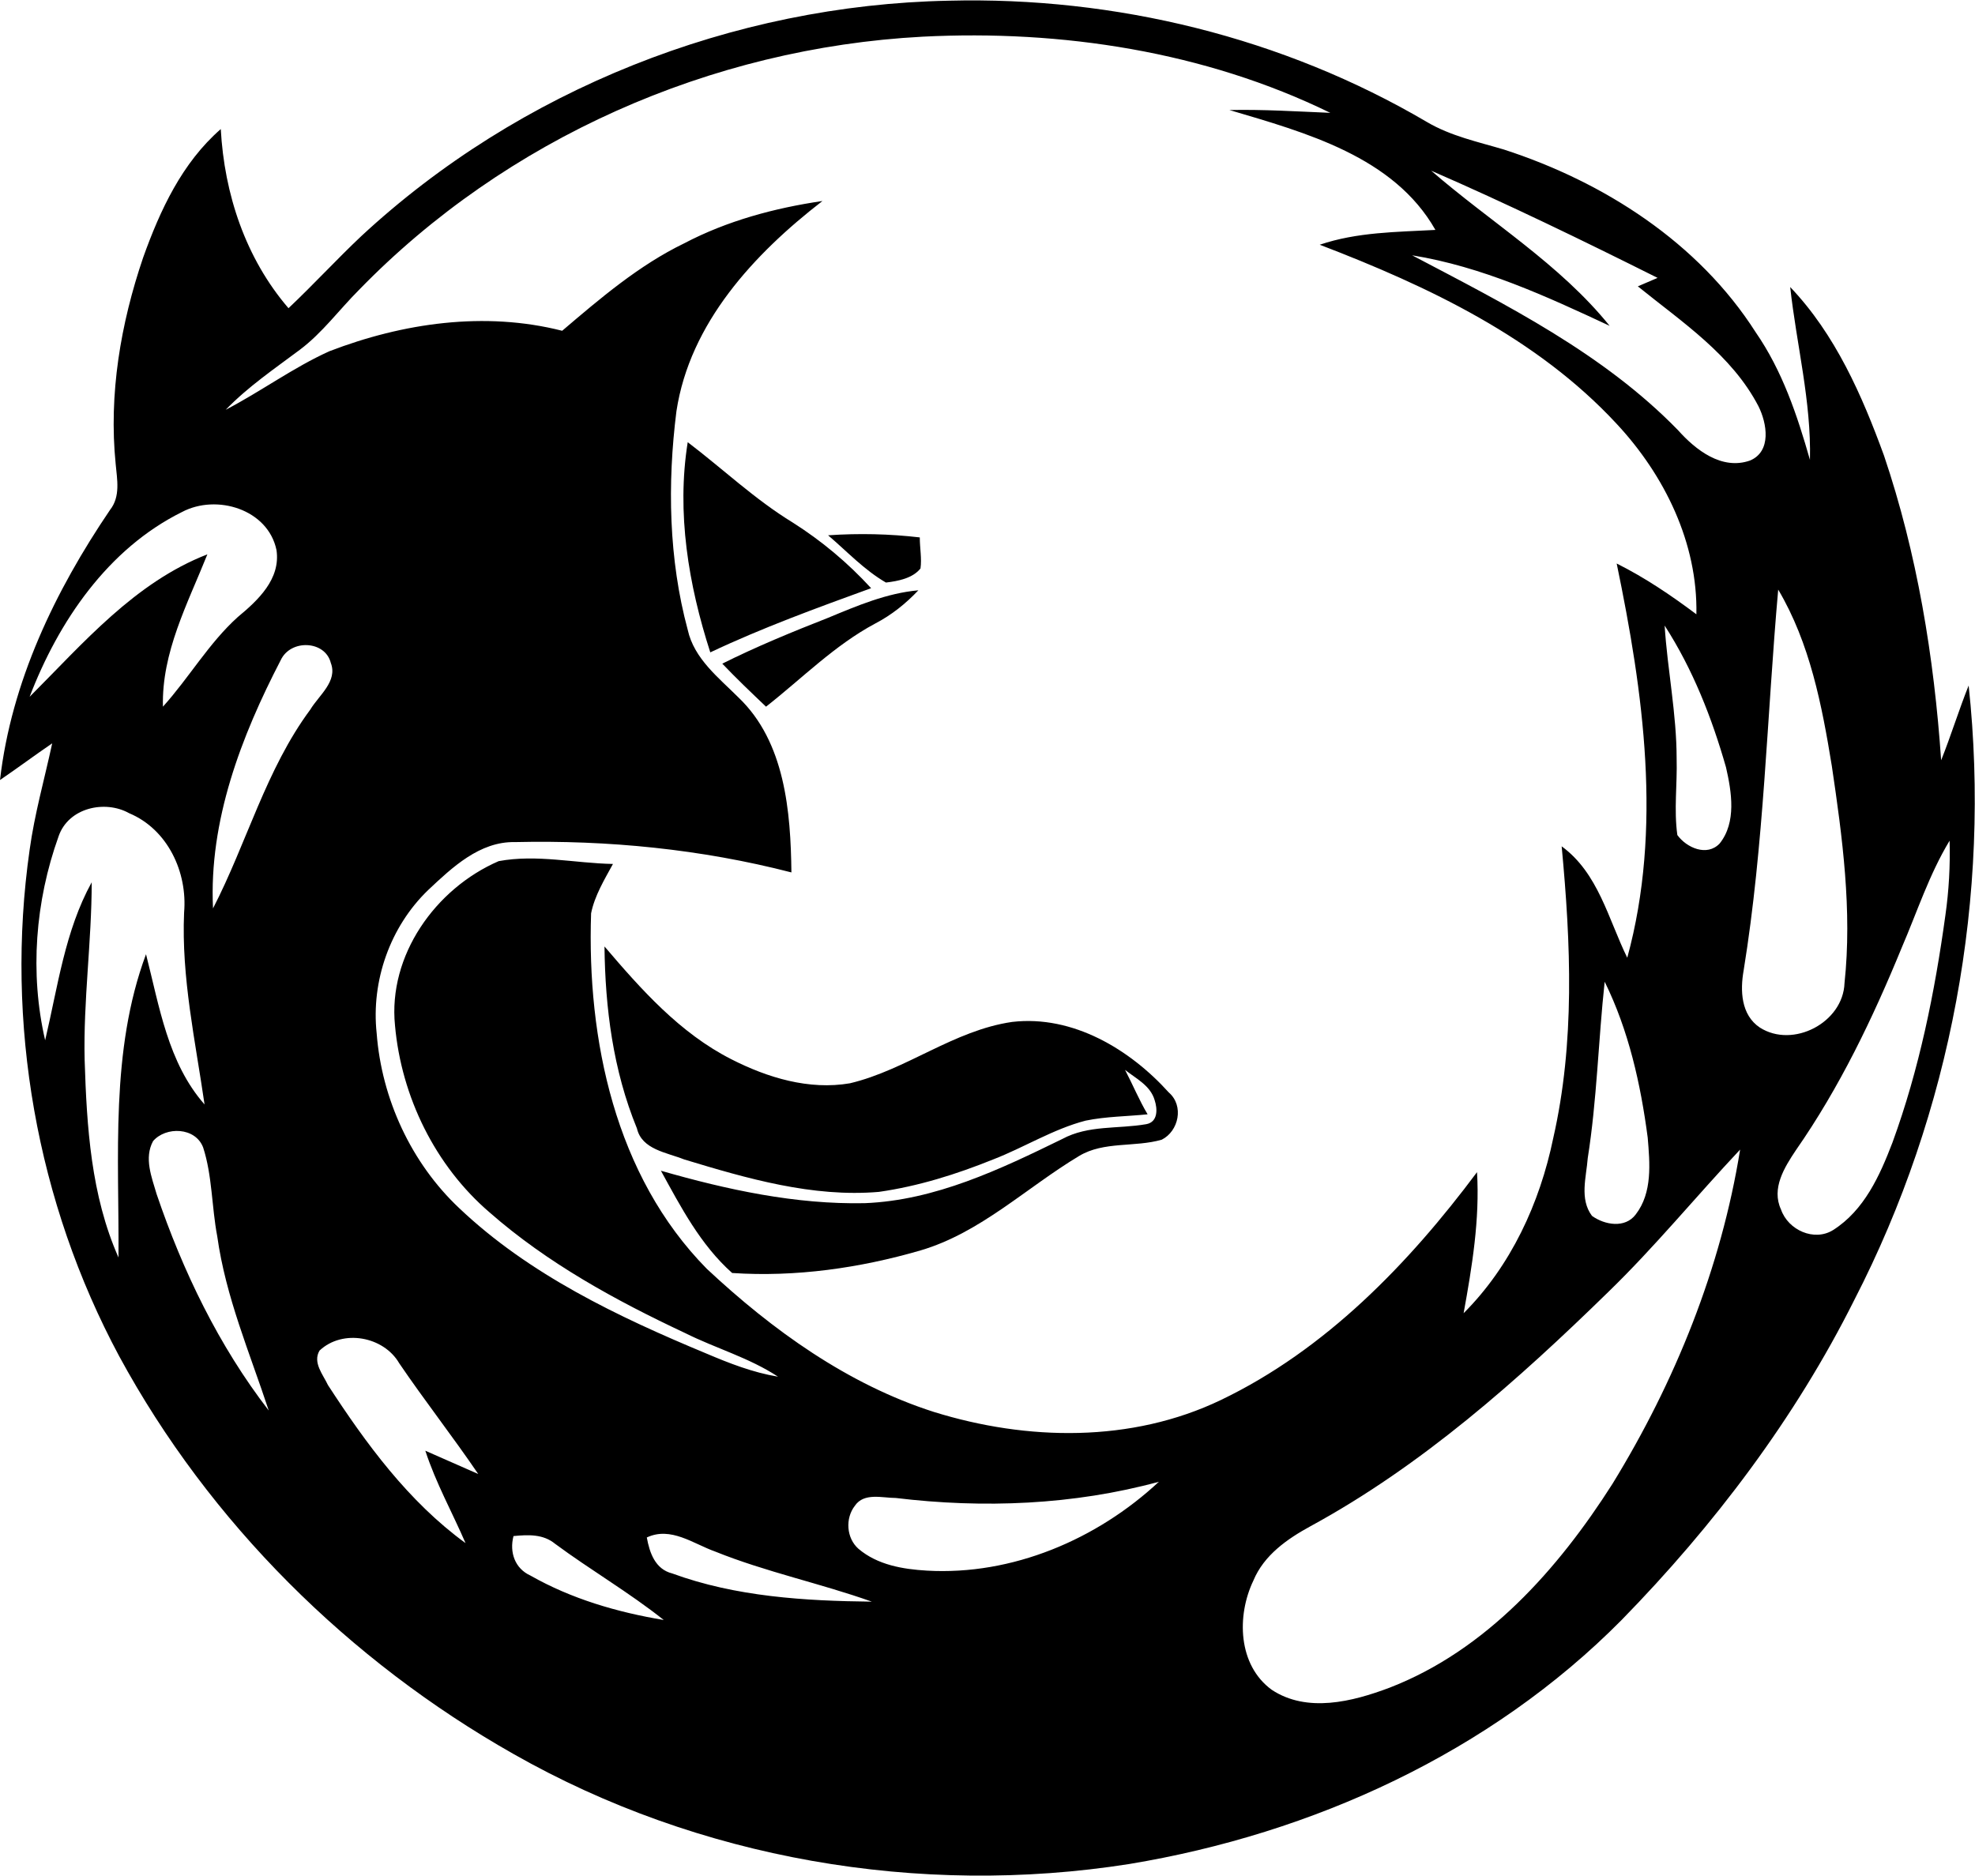
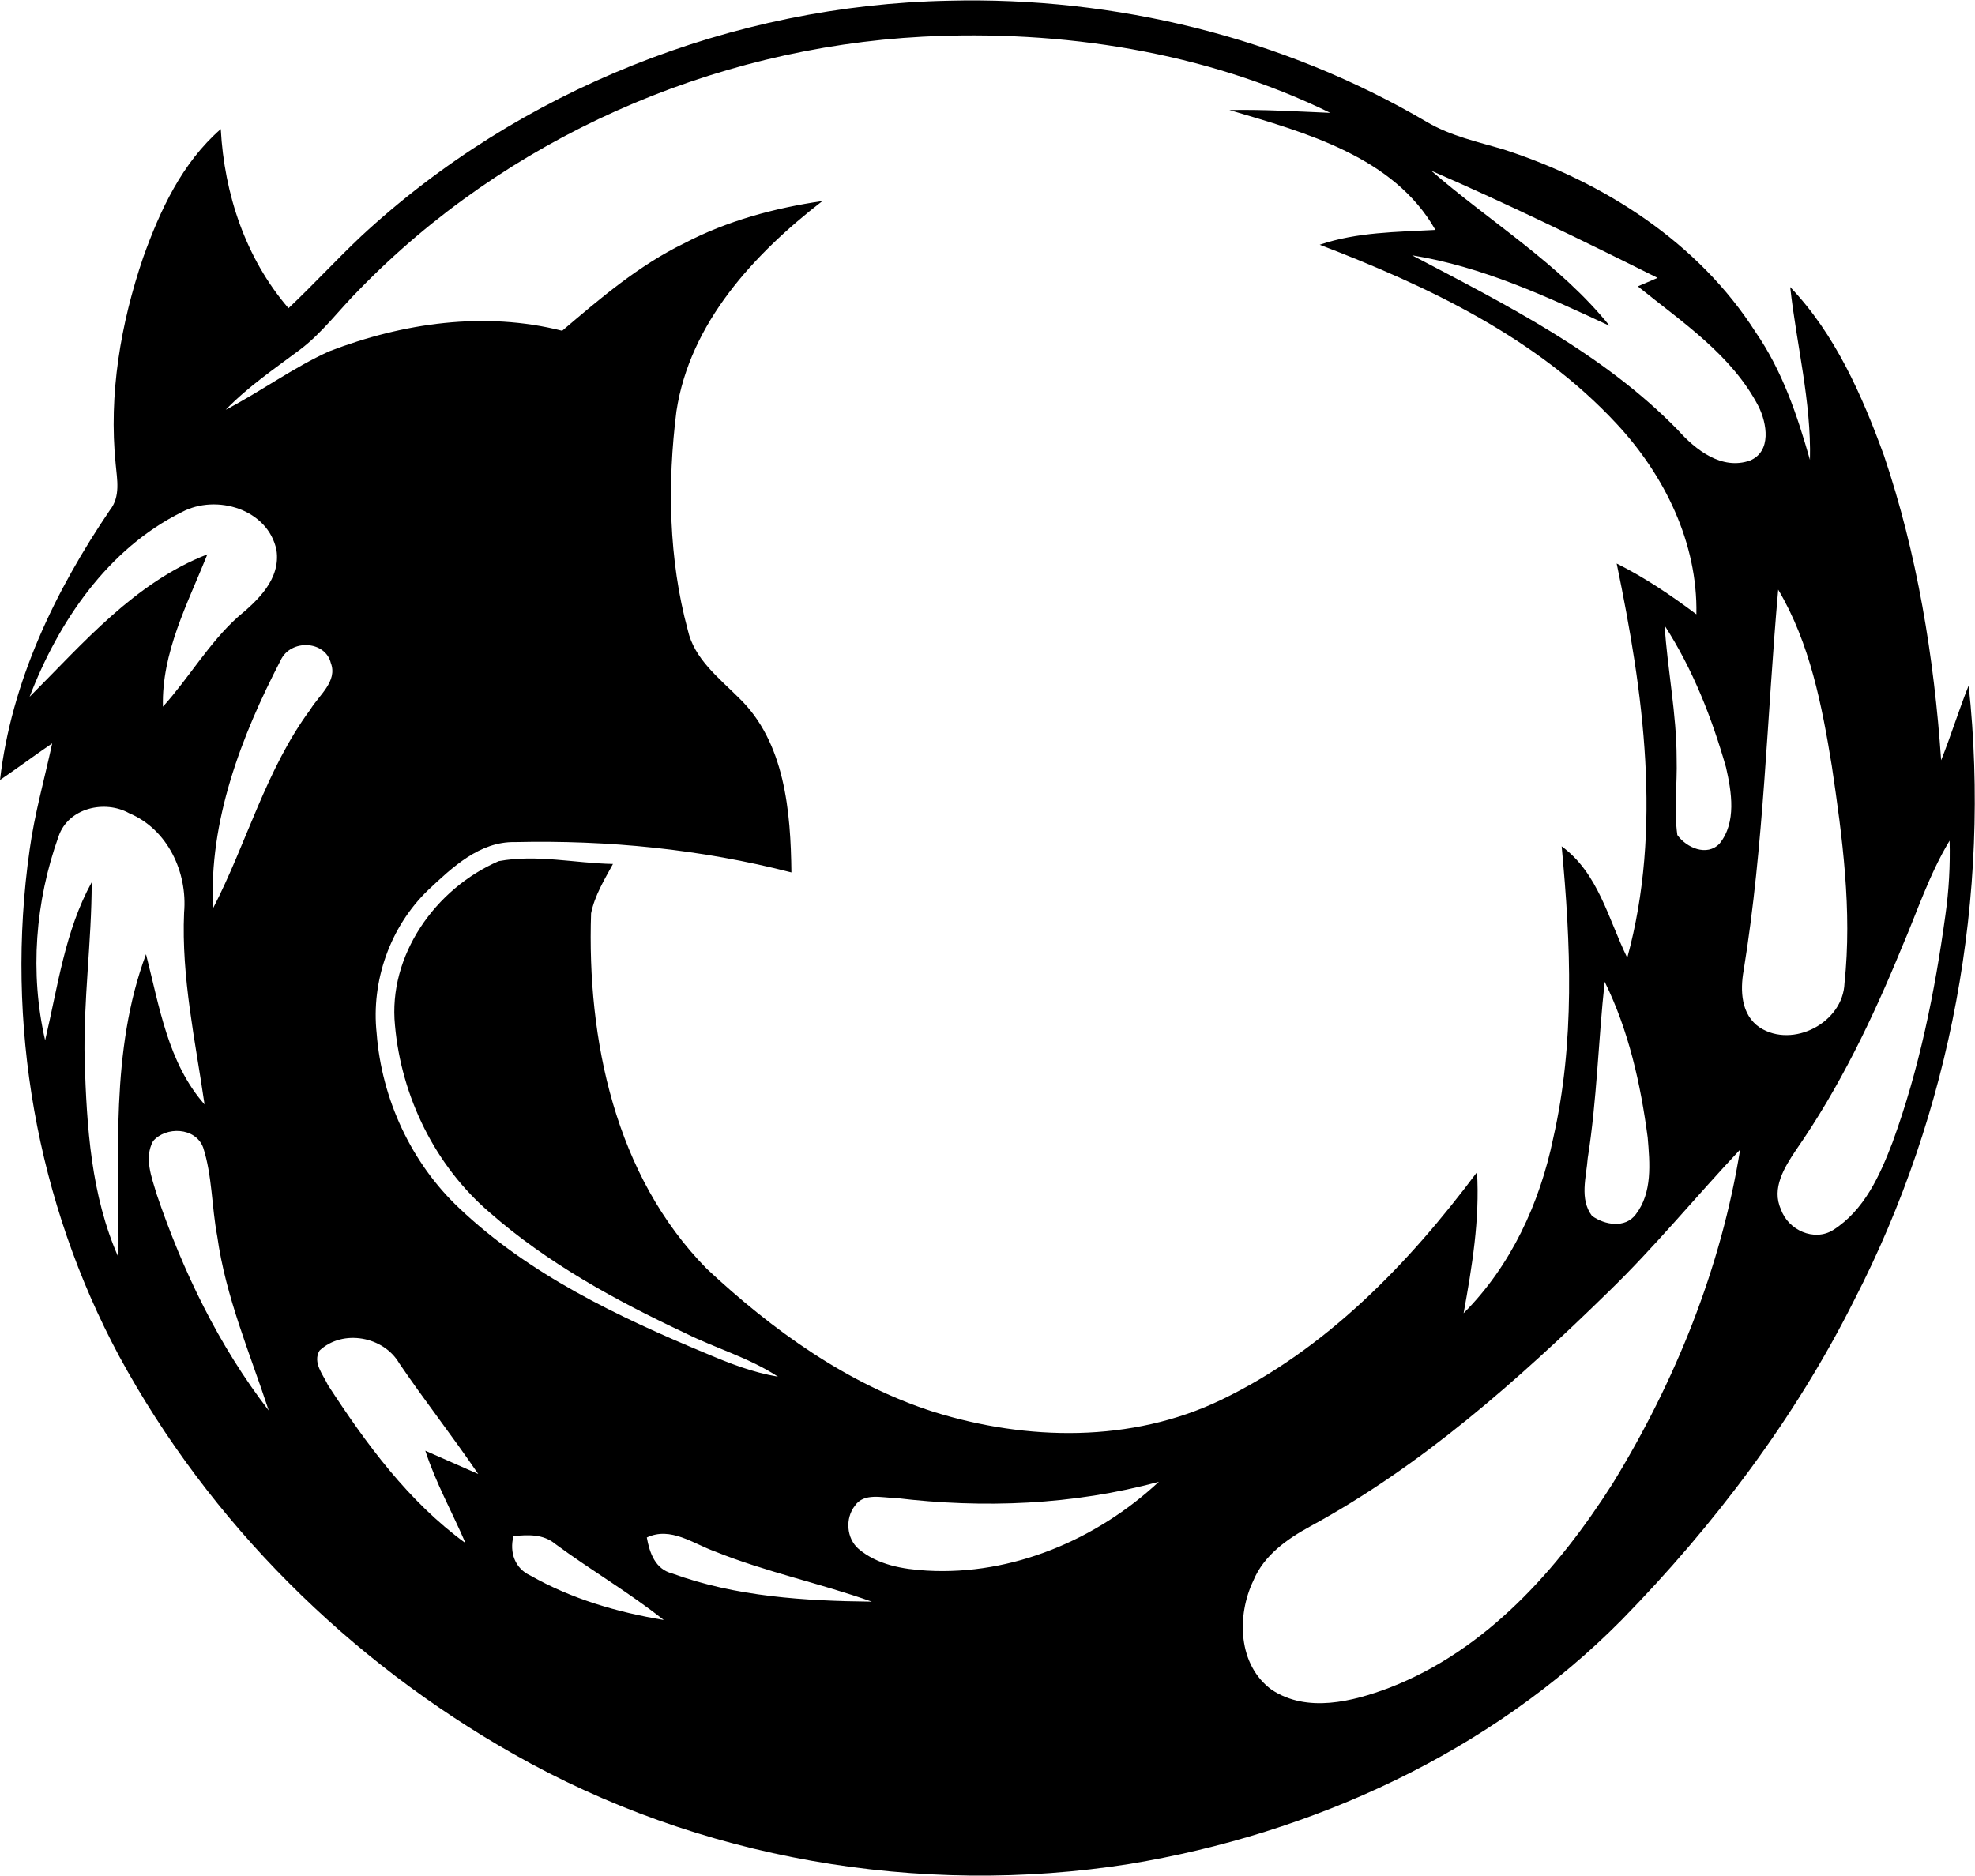
<svg xmlns="http://www.w3.org/2000/svg" viewBox="9.7 16.5 280 266">
  <path d="M60.9 50c22.4-20.8 52.7-32.8 83.3-33.4 23.6-.6 47.4 5.2 67.8 17.2 3.4 2 7.2 2.8 10.9 3.9 14.2 4.6 27.6 13.2 35.7 25.9 3.8 5.5 5.9 11.8 7.7 18.1.2-8.3-1.9-16.3-2.8-24.5 6.4 6.7 10.2 15.4 13.3 23.9 4.7 13.9 7.1 28.6 8.1 43.2 1.4-3.5 2.5-7.1 3.9-10.6 3.2 29.8-2.5 60.5-16.2 87.1-8.4 16.8-19.9 32-33 45.4-18.6 18.8-43.8 30.3-69.8 34.6-29.8 4.7-61.1-.7-87.3-15.6-23.3-13.2-43.1-32.8-55.9-56.4C14.9 187 10.4 161.5 13.9 137c.7-5.1 2.1-10 3.2-15.1-2.5 1.7-4.9 3.5-7.4 5.2 1.6-13.9 7.8-26.8 15.6-38.3 1.5-1.9 1-4.3.8-6.5-1-9.9.7-19.9 3.9-29.3 2.4-6.7 5.5-13.4 11-18.2.5 9.2 3.5 18.3 9.6 25.4 3.6-3.4 6.8-6.9 10.3-10.2m-.3 7.6c-2.8 2.8-5.2 6.1-8.4 8.5-3.6 2.7-7.3 5.2-10.5 8.5 5-2.6 9.6-6 14.7-8.3 10.4-4 22-5.7 33-2.9 5.4-4.6 10.9-9.3 17.3-12.4 6.1-3.2 12.8-5 19.6-6-9.7 7.5-18.8 17.3-20.7 29.8-1.3 10.3-1.1 21 1.6 31 .9 4.1 4.4 6.8 7.2 9.6 6.6 6.3 7.4 16.2 7.5 24.8-12.8-3.3-26-4.6-39.2-4.3-5-.1-8.9 3.6-12.3 6.8-5.4 5.2-8.1 12.9-7.3 20.3.7 9.3 4.9 18.4 11.7 24.8 9.9 9.4 22.5 15.4 35 20.6 3.3 1.4 6.6 2.7 10.2 3.3-4.1-2.7-8.8-4-13.2-6.2-9.8-4.6-19.5-9.9-27.7-17.1-7.7-6.6-12.5-16.4-13.4-26.5-1-9.9 5.7-19.4 14.7-23.3 5.4-1 10.8.3 16.2.4-1.2 2.2-2.6 4.5-3.1 7-.6 17.9 3.4 37.2 16.4 50.4 9.3 8.7 20 16.4 32.2 20.3 13.2 4.1 28 4.4 40.7-1.7 14.8-7.1 26.6-19.3 36.3-32.3.4 6.7-.7 13.4-1.9 20 6.7-6.7 10.8-15.6 12.7-24.8 3.1-13.6 2.5-27.6 1.2-41.4 5.2 3.8 6.6 10.3 9.3 15.8 5-18.3 2.3-37.6-1.5-55.9 4 2 7.7 4.5 11.3 7.2.2-10.1-4.5-19.7-11.3-27-11.3-12.2-26.7-19.5-42.1-25.4 5.3-1.8 10.9-1.8 16.4-2.1-5.9-10.4-18.4-13.8-29.2-17 4.8-.1 9.5.2 14.3.4-17.8-8.7-38.1-11.8-57.8-10.8-30.1 1.6-59.1 14.5-79.9 35.9m152-16.9c8.4 7.3 18.2 13.2 25.3 22-9-4.2-18.1-8.4-28-10 13.3 7 27.1 13.9 37.7 24.8 2.5 2.8 6.2 5.7 10.2 4.3 3.1-1.3 2.4-5.3 1.2-7.7-3.8-7.3-10.8-11.9-17.1-17l2.8-1.2c-10.6-5.3-21.3-10.5-32.1-15.2M35.5 89.1C25 94.3 18 104.6 13.9 115.3c7.6-7.6 14.9-16.2 25.2-20.2-2.8 7-6.5 13.9-6.3 21.6 3.7-4.1 6.5-9 10.6-12.7 2.9-2.4 6.1-5.4 5.5-9.5-1.2-5.8-8.5-8-13.4-5.4m226.3 11c-1.6 18-2 36.1-4.9 54-.5 2.8-.4 6.3 2.3 8.1 4.7 3 11.8-.7 12-6.3 1.1-10.3-.3-20.7-1.8-30.8-1.4-8.6-3.1-17.4-7.6-25m-16.1 5.1c.4 6.3 1.7 12.5 1.7 18.9.1 3.6-.4 7.2.1 10.8 1.3 1.8 4.2 3.1 6 1.2 2.4-3 1.7-7.3.9-10.8-2-7-4.7-13.9-8.7-20.1m-196.2 4.9c-5.6 10.8-10.2 22.8-9.6 35.2 4.8-9.3 7.5-19.7 13.8-28.2 1.2-2 3.9-4 2.9-6.6-.8-3.2-5.7-3.4-7.1-.4m-31.5 25c-3.3 9.2-4.1 19.4-1.9 28.9 1.8-7.6 2.8-15.5 6.6-22.4 0 8.4-1.2 16.8-1 25.2.3 9.5.9 19.2 4.8 28 .1-14.3-1.2-29.3 3.9-43 1.9 7.4 3.1 15.4 8.3 21.3-1.3-9-3.3-18-2.9-27.2.5-5.7-2.3-11.8-7.8-14.1-3.4-1.9-8.6-.8-10 3.3m261.3 15.8c-4.1 10-8.8 19.8-15 28.7-1.6 2.4-3.5 5.4-2.1 8.4 1 2.9 4.7 4.6 7.4 2.9 4.4-2.8 6.6-7.7 8.4-12.4 3.8-10.4 6-21.3 7.5-32.2.5-3.5.7-7.1.6-10.6-2.9 4.8-4.6 10.1-6.8 15.2m-42.1 4.8c-.9 8.3-1.1 16.8-2.4 25-.2 2.7-1.2 5.8.6 8.2 1.8 1.3 4.7 1.8 6.2-.2 2.4-3.1 2-7.3 1.7-10.9-1-7.6-2.7-15.2-6.1-22.1M31.4 178.3c-1.3 2.4-.2 5.1.5 7.5 3.7 10.9 8.8 21.5 15.9 30.7-2.7-8.2-6.1-16.1-7.3-24.7-.8-4.2-.7-8.6-2-12.6-1.1-2.9-5.3-3-7.1-.9m206.3 21.4c-12.8 12.5-26.4 24.6-42.2 33.2-3.3 1.8-6.6 4.1-8.1 7.7-2.4 5-2.2 12 2.6 15.5 5 3.3 11.4 1.7 16.7-.3 13.7-5.3 23.9-16.8 31.6-28.9 8.9-14.5 15.4-30.6 18.1-47.4-6.3 6.7-12.1 13.8-18.7 20.2M55 208c-1 1.7.5 3.4 1.2 4.9 5.4 8.3 11.4 16.5 19.5 22.4-1.9-4.4-4.2-8.5-5.7-13.1l7.5 3.3c-3.6-5.3-7.6-10.4-11.2-15.7-2.2-3.8-8-4.9-11.3-1.8m81.7 20.9c-1.9 0-4.5-.8-5.8 1.1-1.4 1.8-1.2 4.6.5 6.1 2.7 2.3 6.3 2.9 9.7 3.1 12.1.7 24.1-4.4 32.9-12.6-12.1 3.3-24.9 3.8-37.3 2.3m-35.3 5.6c.4 2.2 1.2 4.5 3.6 5.1 9 3.3 18.8 3.9 28.3 4-7.3-2.6-15-4.2-22.2-7.1-3.1-1.1-6.3-3.6-9.7-2m-18.9-.2c-.6 2.3.2 4.6 2.4 5.6 5.8 3.3 12.3 5.2 18.9 6.3-4.9-3.9-10.4-7.1-15.4-10.8-1.7-1.4-3.8-1.3-5.9-1.1z" />
-   <path d="M107.2 79.2c5 3.8 9.5 8.1 14.9 11.4 4.1 2.6 7.8 5.7 11.1 9.3-7.7 2.8-15.4 5.6-22.8 9.1-3.1-9.6-4.8-19.8-3.2-29.8M127.1 92.4c4.4-.3 8.7-.2 13 .3 0 1.5.3 3 .1 4.4-1.1 1.4-3.2 1.8-4.9 2-3.1-1.8-5.5-4.4-8.2-6.7M127.1 104.1c4.1-1.7 8.3-3.5 12.8-3.9-1.8 1.9-3.8 3.5-6.1 4.7-5.8 3.1-10.4 7.8-15.5 11.8-2.1-2-4.2-4-6.2-6.1 4.8-2.4 9.9-4.5 15-6.5M95.4 150.7c5.2 6.1 10.7 12.3 18 16 5.1 2.6 11 4.4 16.8 3.4 8-1.9 14.7-7.5 23-8.7 8.6-1 16.7 3.9 22.2 10 2.2 1.9 1.4 5.5-1 6.7-3.8 1.1-8.2.2-11.7 2.3-7.5 4.5-14 10.9-22.5 13.4-8.6 2.5-17.7 3.8-26.7 3.2-4.5-4-7.3-9.4-10.1-14.5 9.4 2.7 19.1 4.8 28.9 4.6 10-.4 19.2-4.8 28-9.1 3.7-2 7.9-1.4 11.9-2.1 1.7-.3 1.6-2.2 1.2-3.4-.6-2.1-2.7-3.1-4.2-4.3 1.1 2.1 2 4.3 3.2 6.3-2.9.3-5.9.3-8.8.9-4.6 1.2-8.7 3.8-13.1 5.5-5.2 2.1-10.6 3.8-16.2 4.6-9.4.8-18.7-1.9-27.6-4.6-2.5-1-6-1.4-6.7-4.4-3.4-8.3-4.5-17.1-4.6-25.8" />
</svg>